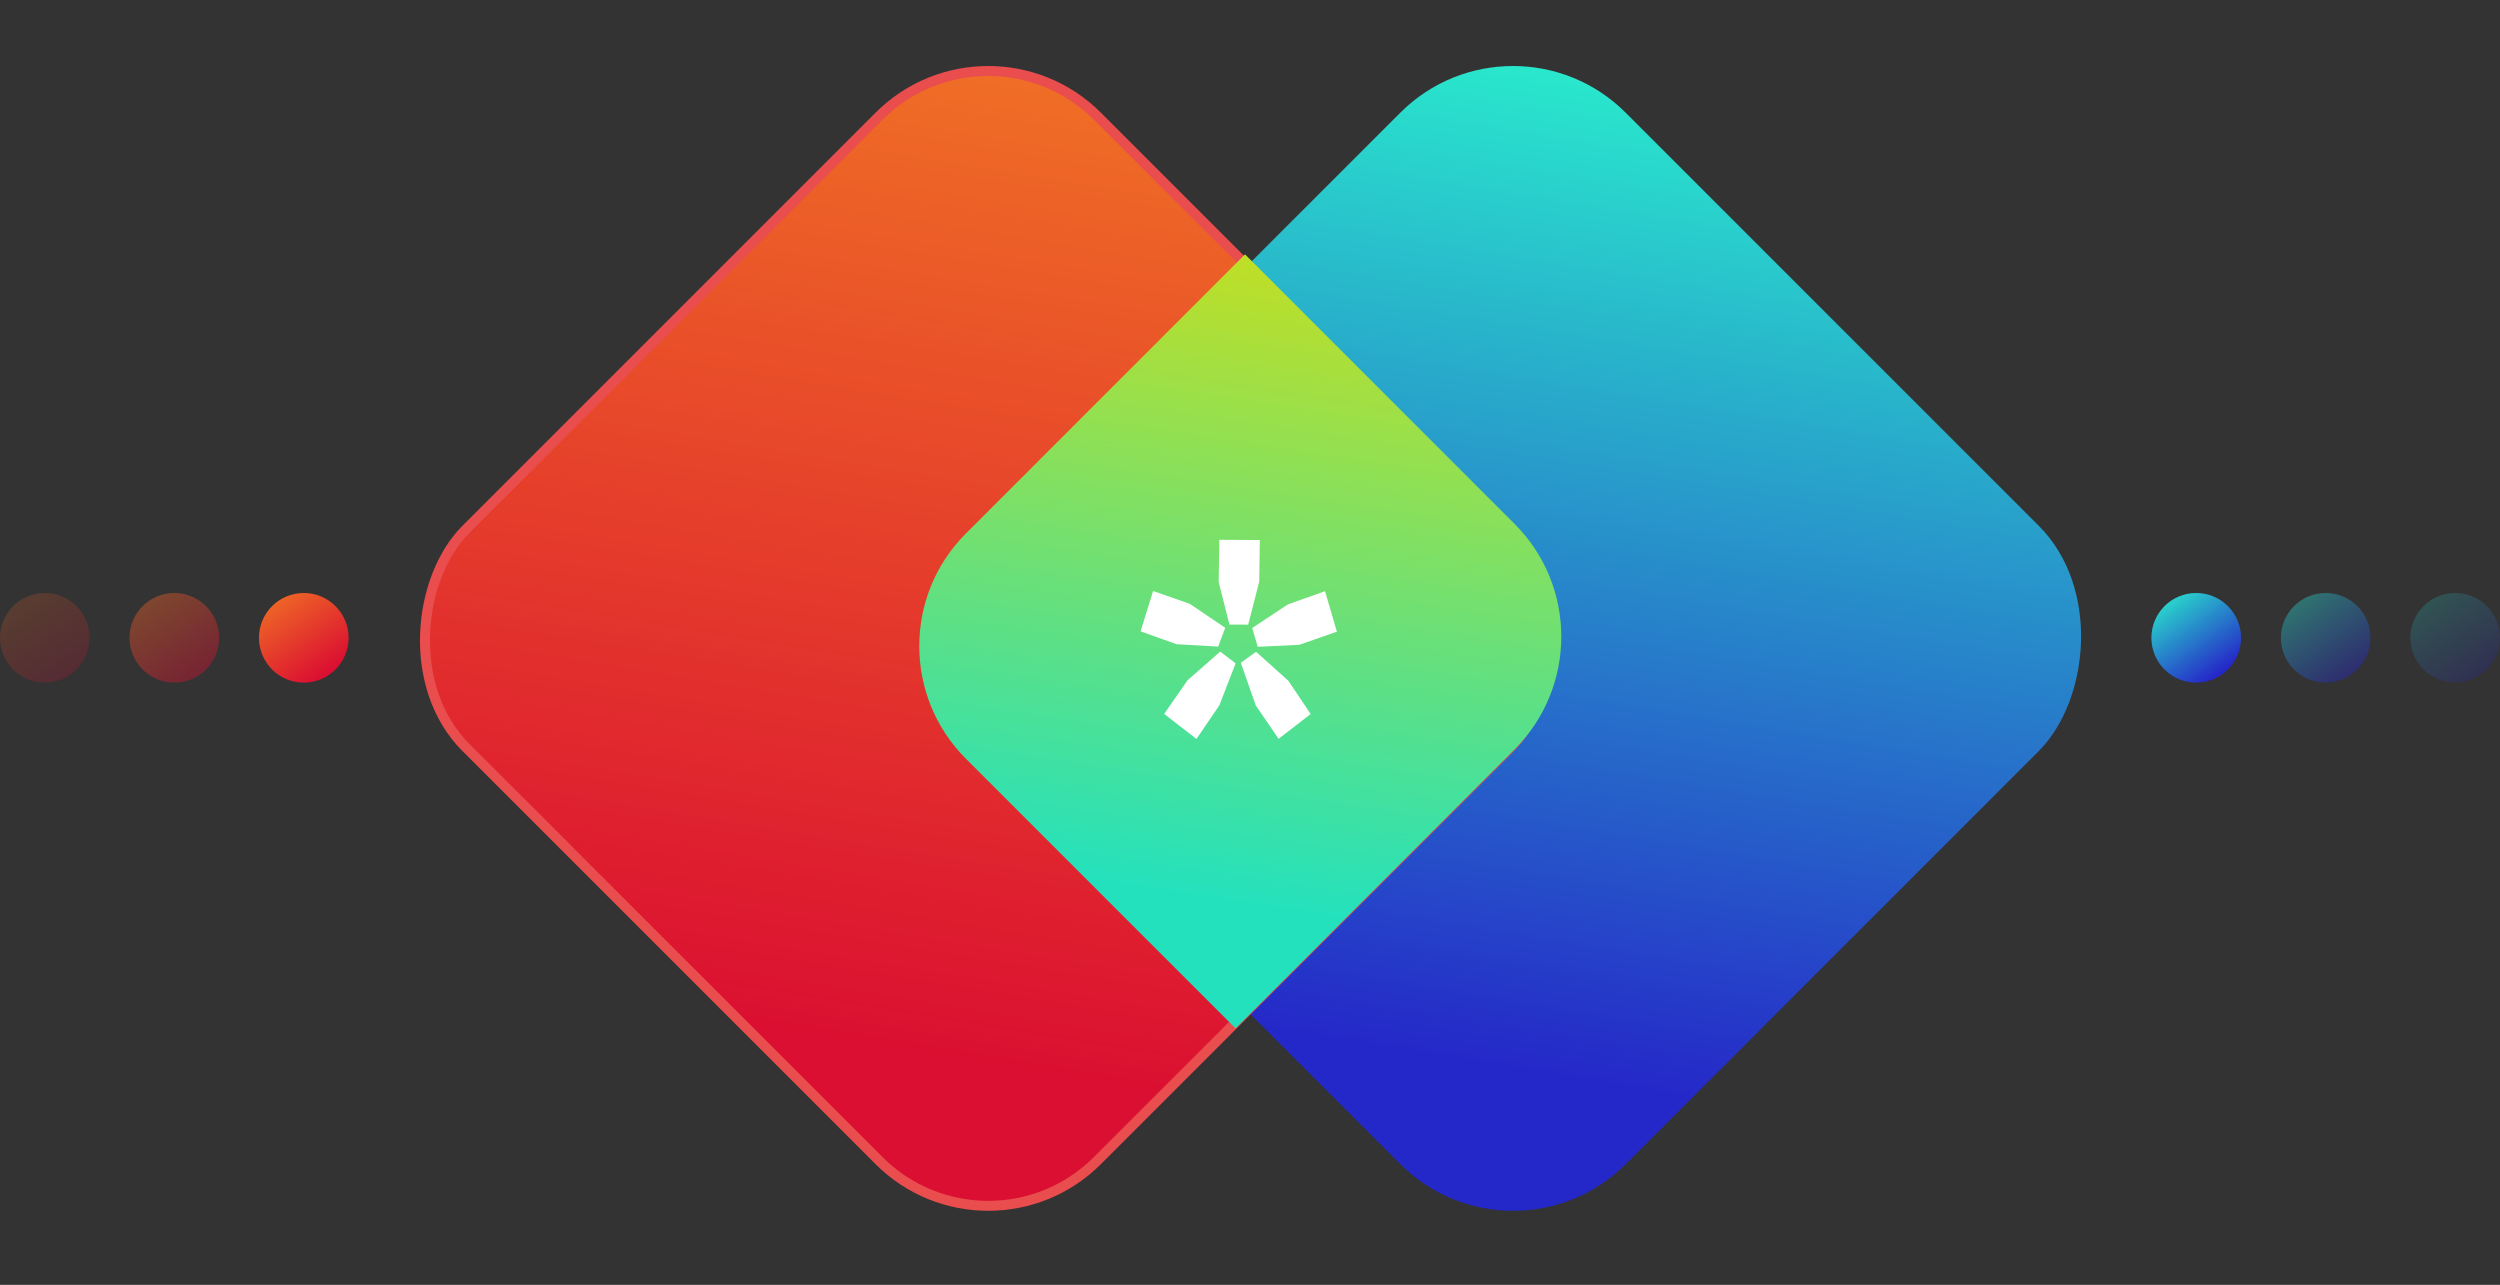
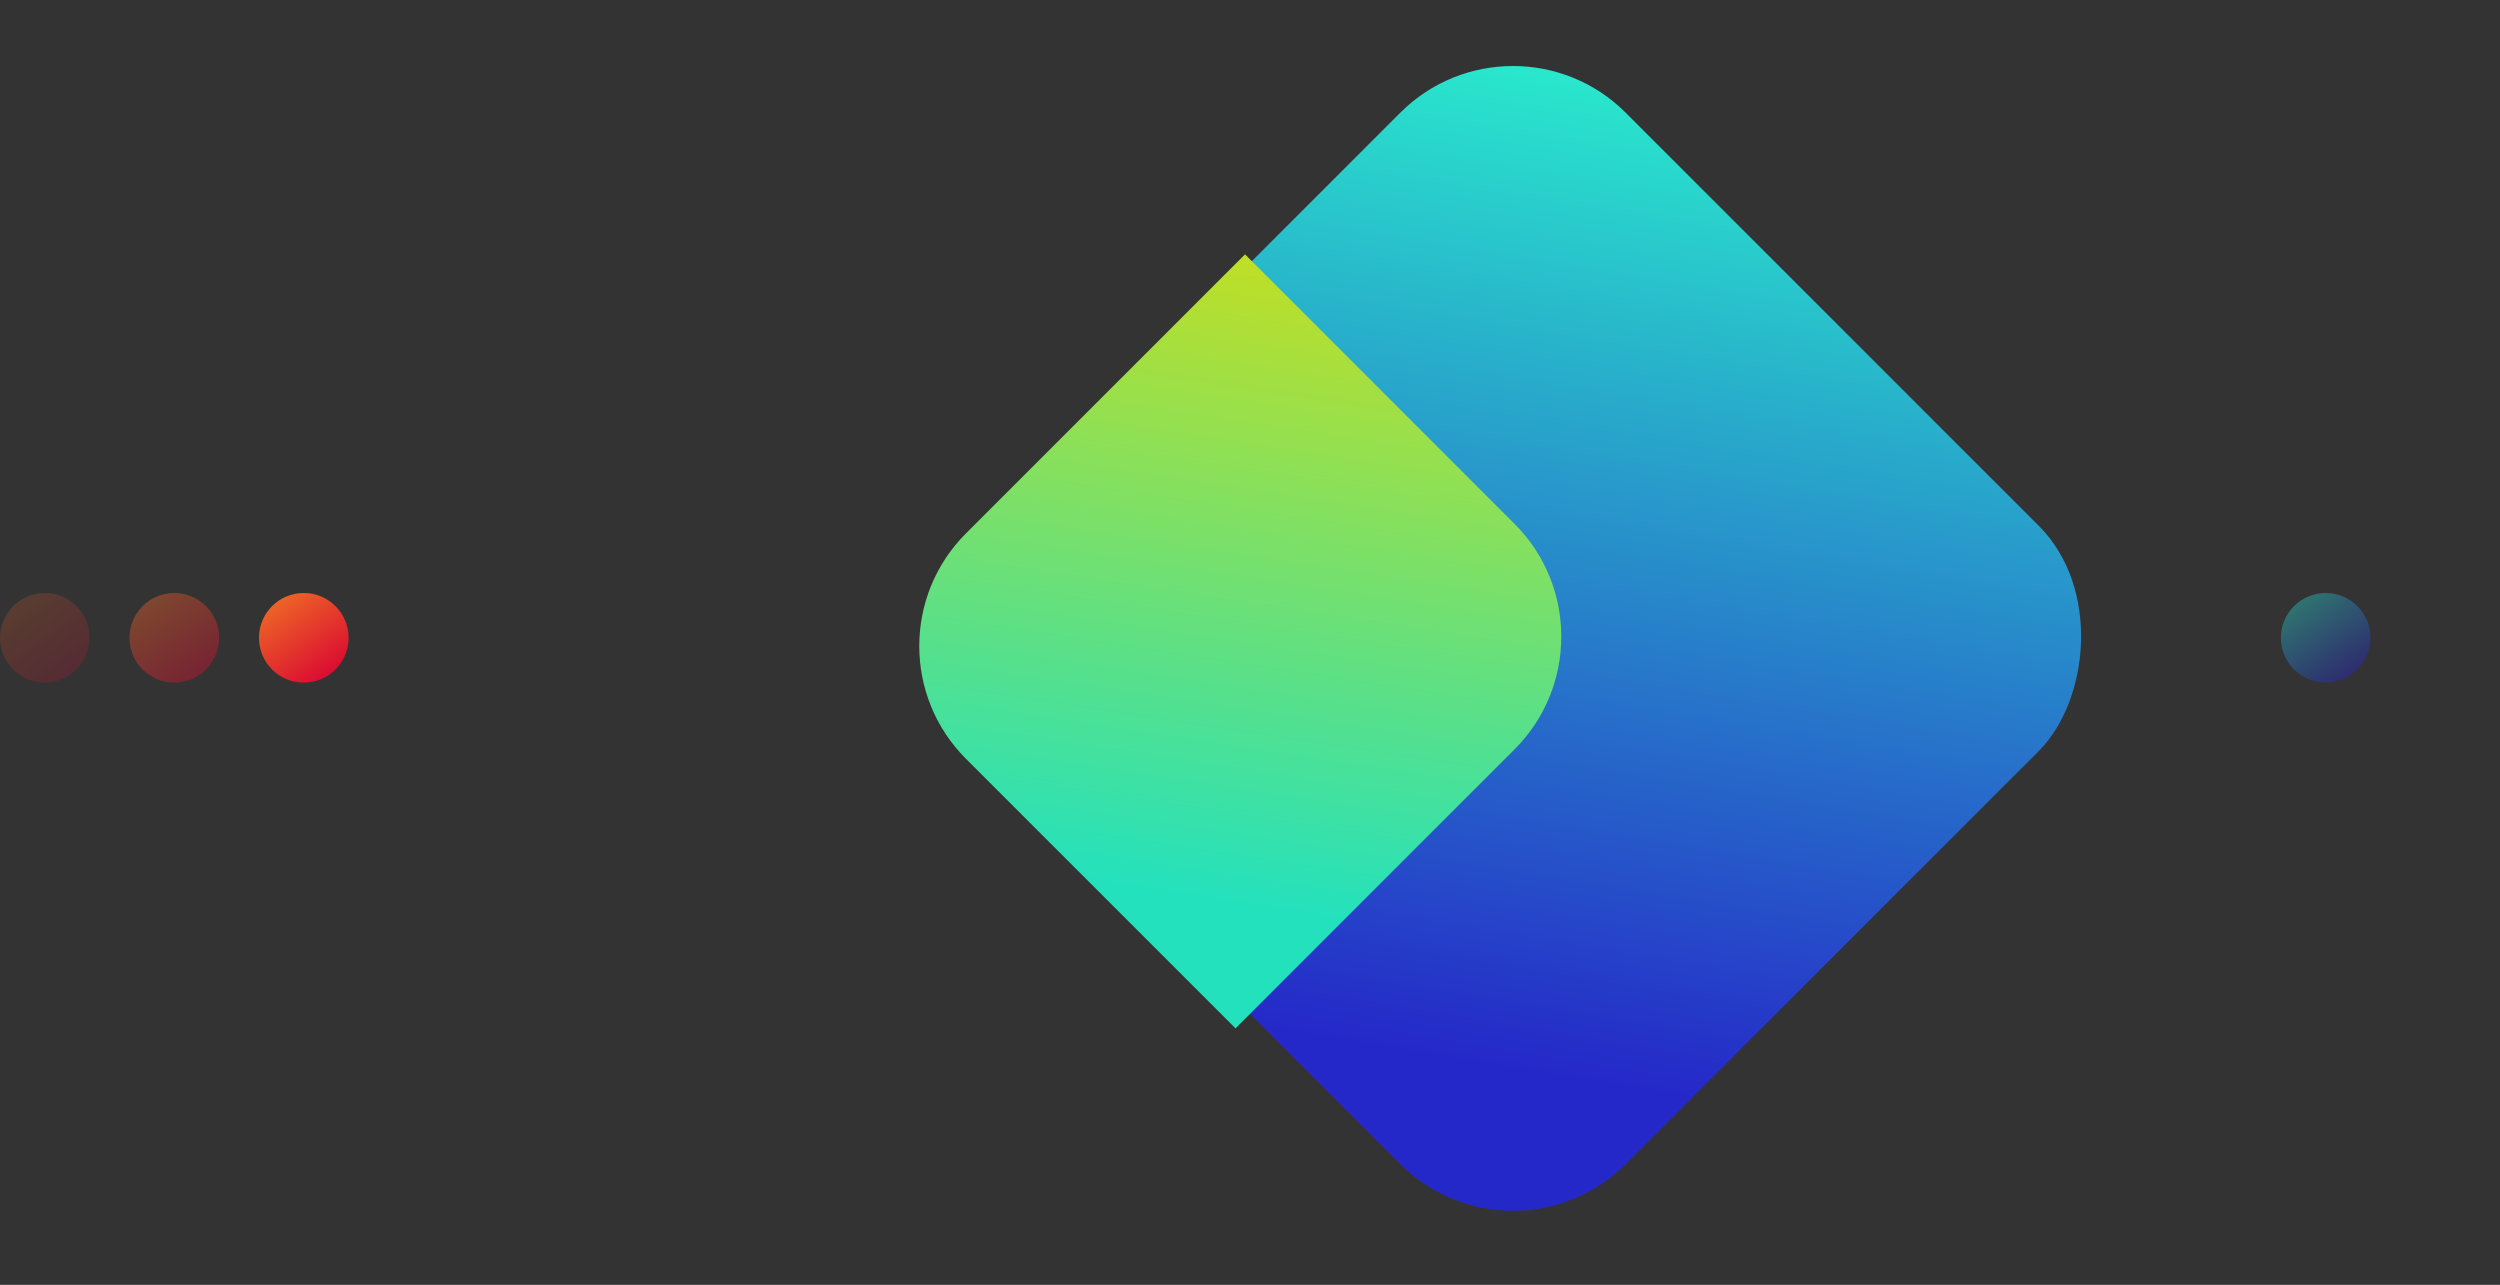
<svg xmlns="http://www.w3.org/2000/svg" width="251" height="129" viewBox="0 0 251 129" fill="none">
  <rect x="0" y="0" width="251" height="129" fill="#333333" stroke="none" />
  <rect x="151.904" width="90.646" height="90.646" rx="16" transform="rotate(45 151.904 0)" fill="url(#paint0_linear_680_6070)" />
-   <rect x="99.217" y="0.707" width="89.646" height="89.646" rx="15.5" transform="rotate(45 99.217 0.707)" fill="url(#paint1_linear_680_6070)" stroke="#E94D4D" />
  <path d="M125 25.536L152.066 52.602C158.315 58.85 158.315 68.981 152.066 75.23L124.047 103.249L96.981 76.183C90.732 69.935 90.732 59.804 96.981 53.556L125 25.536Z" fill="url(#paint2_linear_680_6070)" />
  <g clip-path="url(#clip0_680_6070)">
    <path d="M123.433 62.707L122.354 58.419L122.425 54.197L126.489 54.217L126.427 58.387L125.32 62.716L123.433 62.707Z" fill="white" />
-     <path d="M126.277 64.937L125.723 63.047L129.315 60.676L133.032 59.357L134.223 63.42L130.442 64.739L126.277 64.937Z" fill="white" />
    <path d="M118.137 64.681L114.513 63.39L115.772 59.337L119.46 60.629L123.013 63.033L122.309 64.917L118.137 64.681Z" fill="white" />
    <path d="M120.124 74.193L116.882 71.678L119.226 68.299L122.51 65.42L124.055 66.601L122.426 70.81L120.124 74.193Z" fill="white" />
    <path d="M128.372 74.177L126.079 70.828L124.576 66.543L126.108 65.441L129.343 68.341L131.594 71.686L128.372 74.177Z" fill="white" />
  </g>
  <circle cx="30.5" cy="64.036" r="4.5" fill="url(#paint3_linear_680_6070)" />
-   <circle opacity="0.2" cx="246.5" cy="64.036" r="4.5" fill="url(#paint4_linear_680_6070)" />
  <circle opacity="0.4" cx="17.5" cy="64.036" r="4.5" fill="url(#paint5_linear_680_6070)" />
  <circle opacity="0.4" cx="233.5" cy="64.036" r="4.5" fill="url(#paint6_linear_680_6070)" />
  <circle opacity="0.2" cx="4.5" cy="64.036" r="4.5" fill="url(#paint7_linear_680_6070)" />
-   <circle cx="220.5" cy="64.036" r="4.5" fill="url(#paint8_linear_680_6070)" />
  <defs>
    <linearGradient id="paint0_linear_680_6070" x1="225.284" y1="77.697" x2="160.149" y2="-13.114" gradientUnits="userSpaceOnUse">
      <stop stop-color="#2528C8" />
      <stop offset="1" stop-color="#2AFFCD" />
    </linearGradient>
    <linearGradient id="paint1_linear_680_6070" x1="172.597" y1="77.697" x2="107.462" y2="-13.114" gradientUnits="userSpaceOnUse">
      <stop stop-color="#DB0F31" />
      <stop offset="1" stop-color="#F27A24" />
    </linearGradient>
    <linearGradient id="paint2_linear_680_6070" x1="122.355" y1="90.32" x2="132.619" y2="23.098" gradientUnits="userSpaceOnUse">
      <stop stop-color="#24E1BD" />
      <stop offset="1" stop-color="#C8DF1D" />
    </linearGradient>
    <linearGradient id="paint3_linear_680_6070" x1="33.286" y1="67.25" x2="26.819" y2="58.234" gradientUnits="userSpaceOnUse">
      <stop stop-color="#DB0F31" />
      <stop offset="1" stop-color="#F27A24" />
    </linearGradient>
    <linearGradient id="paint4_linear_680_6070" x1="249.286" y1="67.25" x2="242.819" y2="58.234" gradientUnits="userSpaceOnUse">
      <stop stop-color="#2528C8" />
      <stop offset="1" stop-color="#2AFFCD" />
    </linearGradient>
    <linearGradient id="paint5_linear_680_6070" x1="20.286" y1="67.25" x2="13.819" y2="58.234" gradientUnits="userSpaceOnUse">
      <stop stop-color="#DB0F31" />
      <stop offset="1" stop-color="#F27A24" />
    </linearGradient>
    <linearGradient id="paint6_linear_680_6070" x1="236.286" y1="67.25" x2="229.819" y2="58.234" gradientUnits="userSpaceOnUse">
      <stop stop-color="#2528C8" />
      <stop offset="1" stop-color="#2AFFCD" />
    </linearGradient>
    <linearGradient id="paint7_linear_680_6070" x1="7.286" y1="67.25" x2="0.819" y2="58.234" gradientUnits="userSpaceOnUse">
      <stop stop-color="#DB0F31" />
      <stop offset="1" stop-color="#F27A24" />
    </linearGradient>
    <linearGradient id="paint8_linear_680_6070" x1="223.286" y1="67.25" x2="216.819" y2="58.234" gradientUnits="userSpaceOnUse">
      <stop stop-color="#2528C8" />
      <stop offset="1" stop-color="#2AFFCD" />
    </linearGradient>
    <clipPath id="clip0_680_6070">
-       <rect width="19.049" height="20.953" fill="white" transform="translate(118.597 51.406) rotate(19.604)" />
-     </clipPath>
+       </clipPath>
  </defs>
</svg>